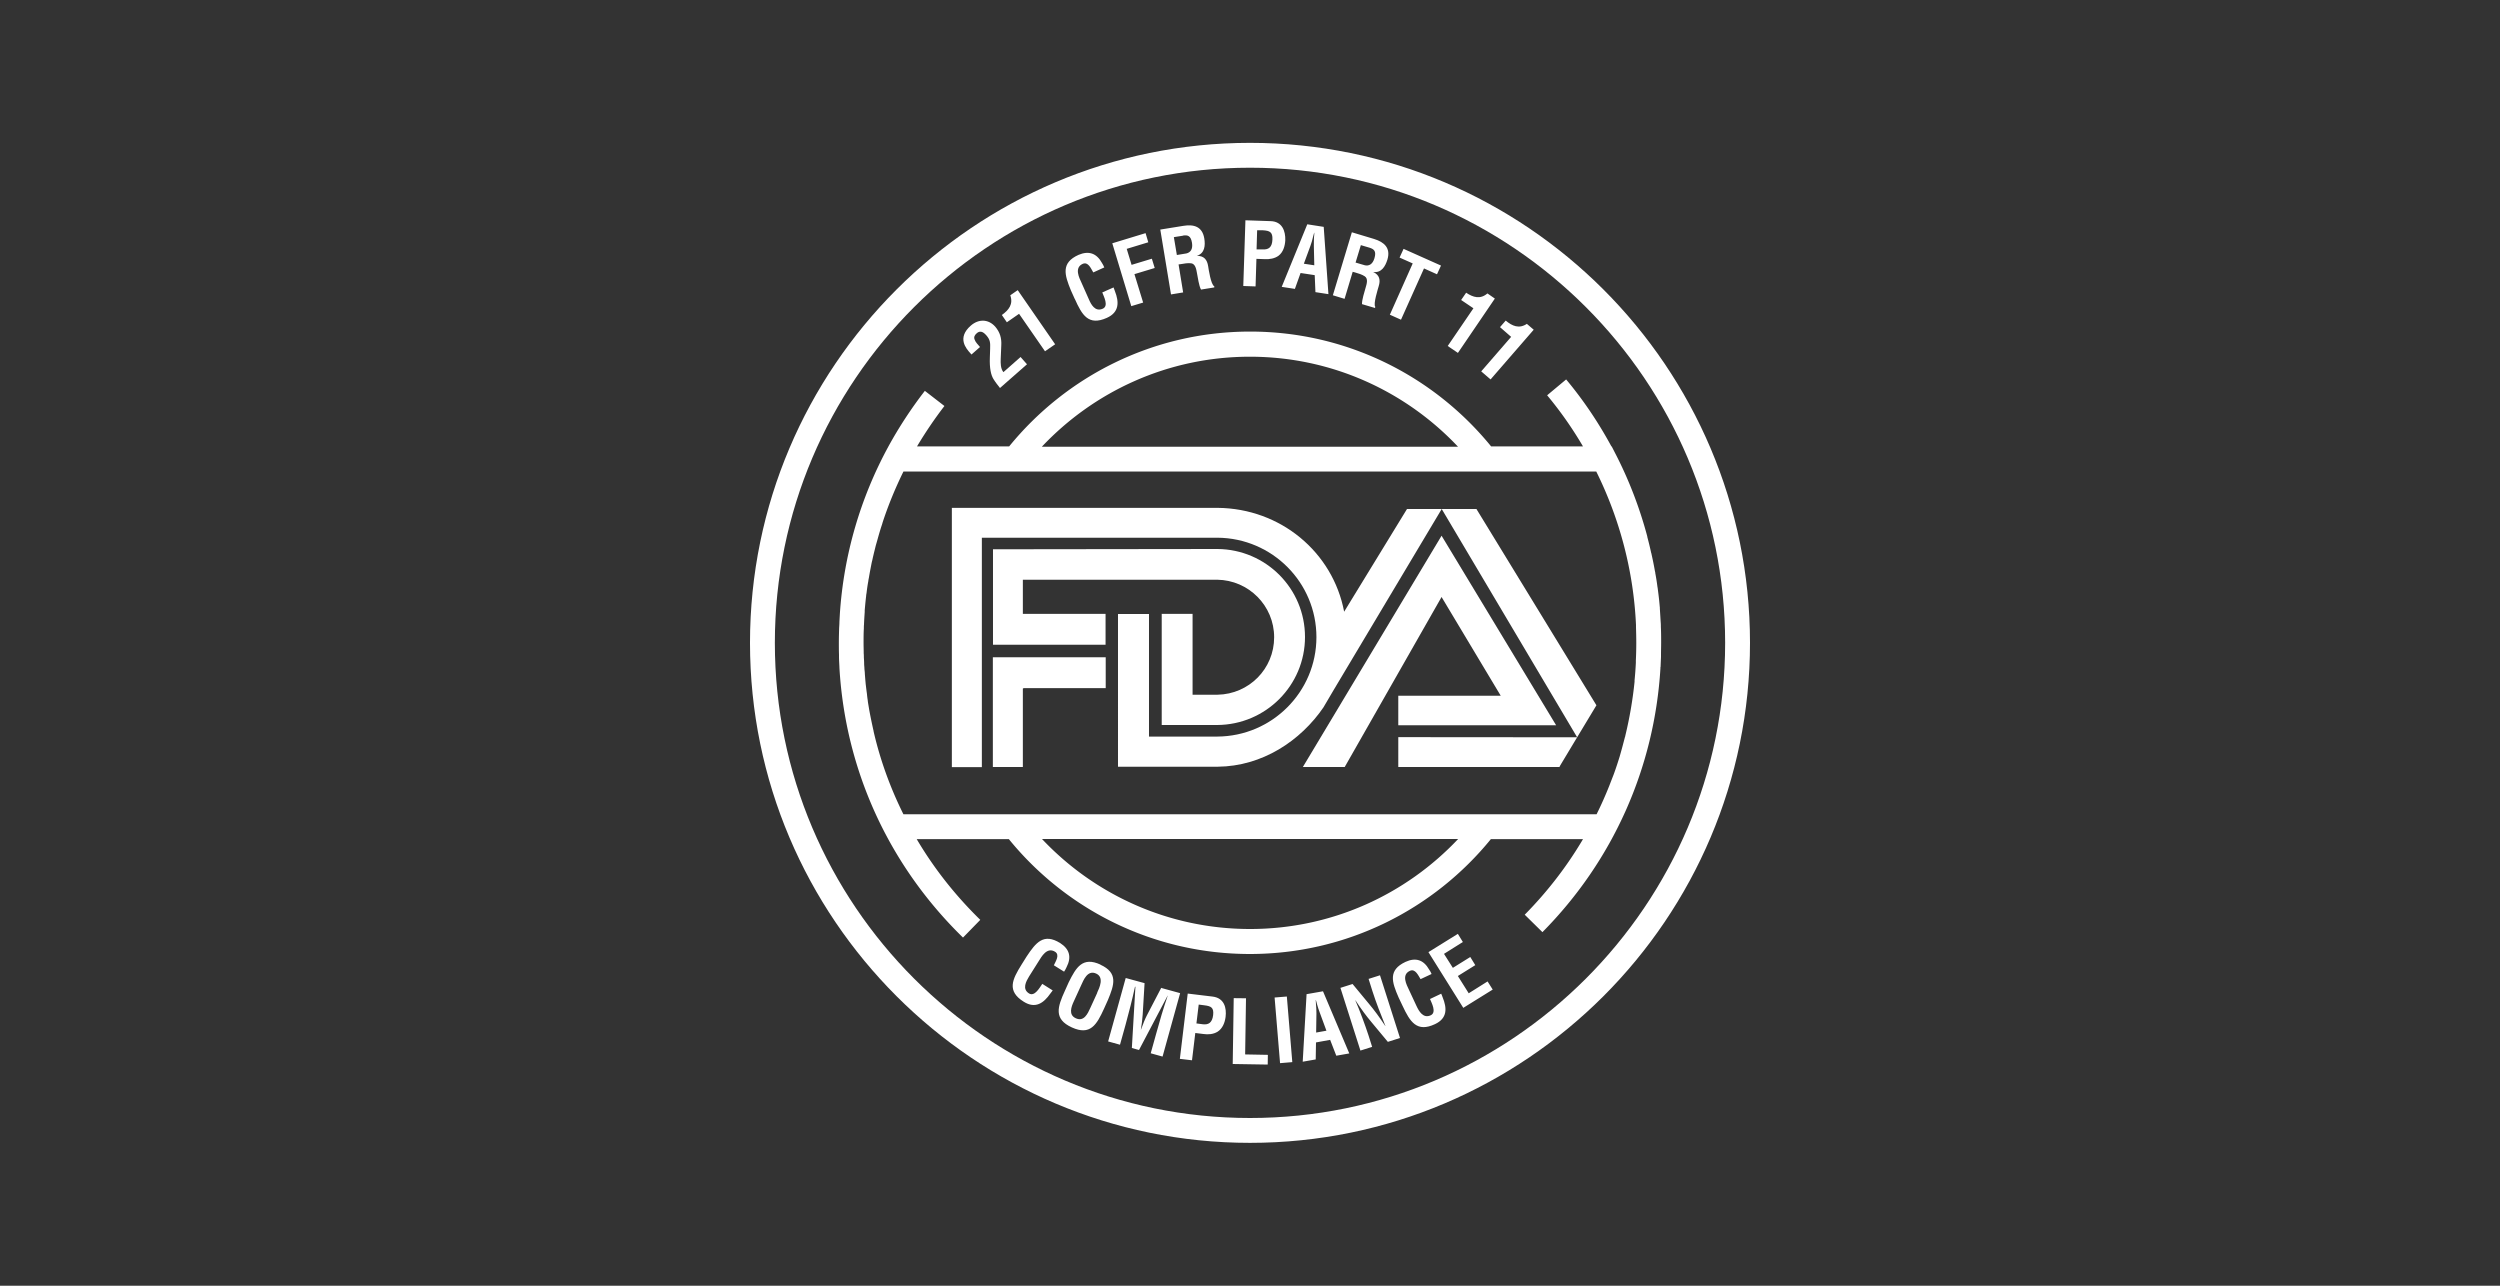
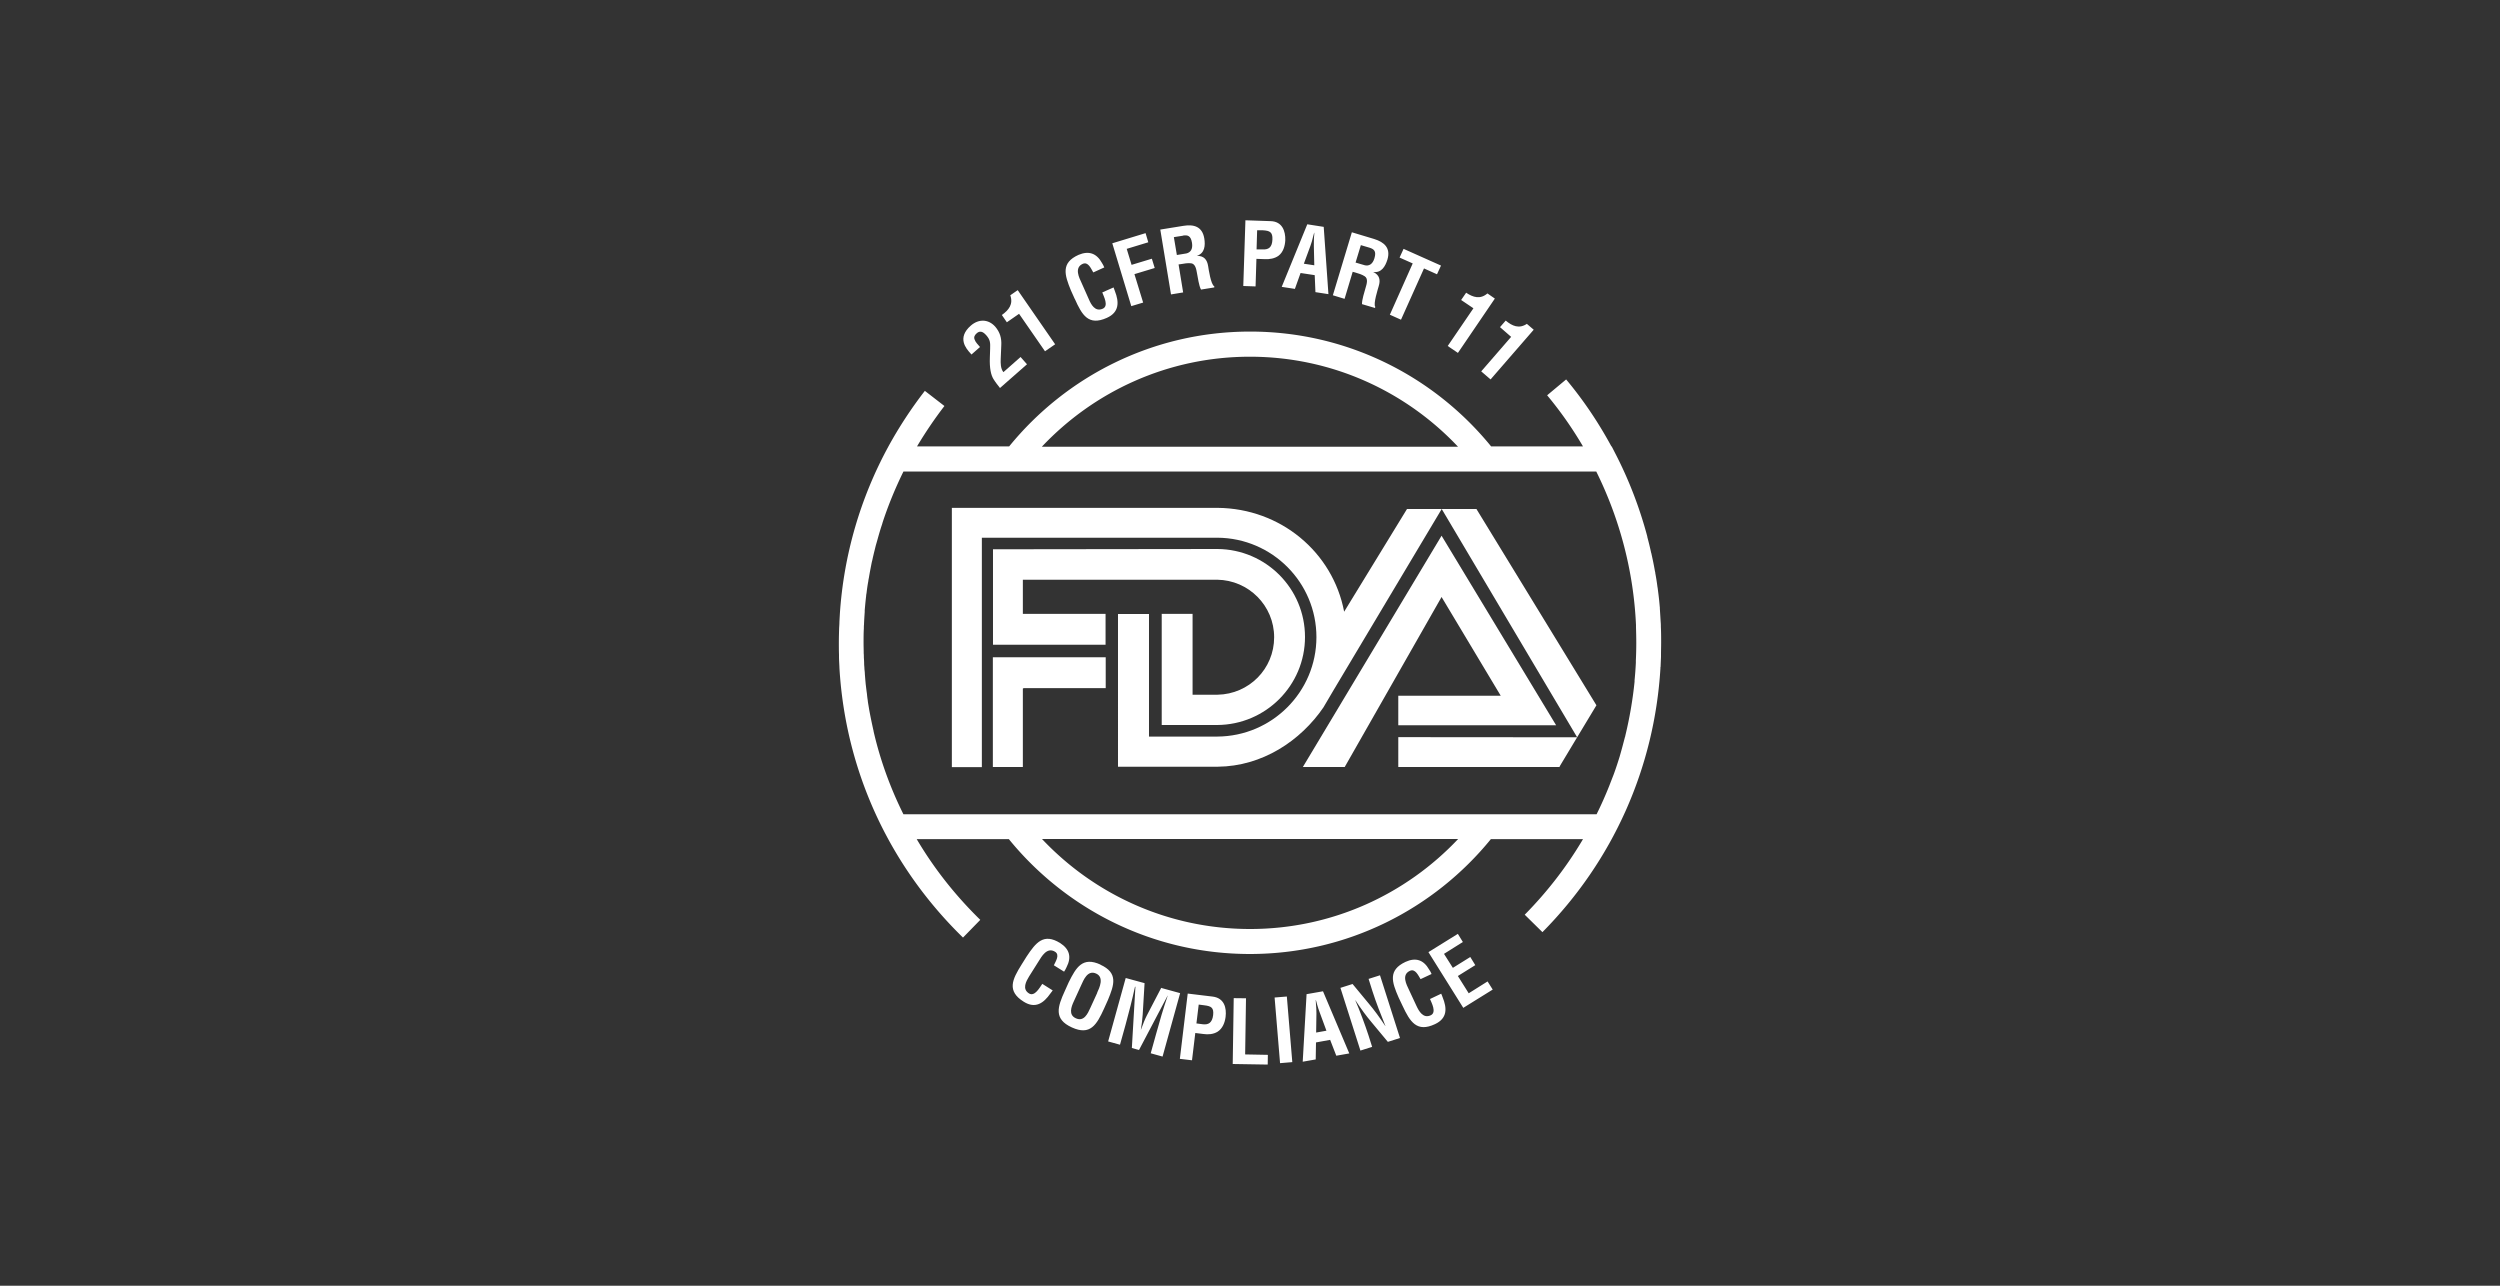
<svg xmlns="http://www.w3.org/2000/svg" viewBox="0 0 175 90">
  <rect x="0" y="0" width="175" height="90" fill="#333333" stroke="none" />
-   <path fill="#fff" d="M87.5 10c-19.3 0-35 15.7-35 35s15.7 35 35 35 35-15.7 35-35-15.7-35-35-35Zm0 68.26c-18.34 0-33.26-14.92-33.26-33.26S69.16 11.74 87.5 11.74 120.76 26.66 120.76 45 105.84 78.26 87.5 78.26Z" />
  <path fill="#fff" d="m116.24 46.69.03-.71v-.16c0-.27.01-.54.01-.82 0-.37 0-.74-.02-1.12 0-.1 0-.2-.01-.3l-.06-.97c0-.05 0-.1-.01-.16-.03-.37-.07-.73-.12-1.1-.01-.09-.02-.18-.04-.28-.04-.32-.09-.63-.15-.95 0-.06-.02-.11-.03-.17a23 23 0 0 0-.23-1.14c0-.04-.02-.08-.03-.12-.08-.37-.17-.74-.27-1.11v-.03c-.54-2.02-1.29-3.98-2.25-5.83l-.24-.47h-.02c-.9-1.66-1.95-3.23-3.17-4.69l-1.33 1.11c.94 1.13 1.78 2.33 2.51 3.58h-6.43c-3.99-4.9-10.07-8.04-16.87-8.04s-12.88 3.14-16.87 8.04h-6.45c.58-.97 1.22-1.92 1.92-2.83l-1.37-1.06c-.96 1.24-1.81 2.54-2.55 3.89a28.366 28.366 0 0 0-3.4 11.73l-.03.54c0 .14-.01.29-.02.43-.01.35-.02.69-.02 1.04 0 .28 0 .55.01.83v.14c0 .25.02.5.03.75v.04c.42 7.17 3.46 13.82 8.65 18.88l1.21-1.24c-1.75-1.71-3.24-3.6-4.45-5.65h6.45c3.99 4.9 10.07 8.04 16.87 8.04s12.88-3.14 16.87-8.04h6.45c-1.12 1.9-2.49 3.68-4.08 5.29l1.24 1.22c4.95-5 7.84-11.51 8.26-18.47v-.08ZM87.5 24.97c5.73 0 10.91 2.43 14.56 6.3H72.93c3.65-3.87 8.83-6.3 14.56-6.3Zm0 40.06c-5.73 0-10.91-2.43-14.56-6.3h29.13c-3.65 3.87-8.83 6.3-14.56 6.3ZM63.24 57c-.93-1.87-1.63-3.81-2.09-5.81v-.02c-.11-.48-.21-.97-.3-1.45l-.06-.36c-.02-.12-.04-.23-.05-.35a5.46 5.46 0 0 1-.05-.4c-.01-.1-.03-.21-.04-.31-.02-.13-.03-.27-.05-.4l-.03-.33-.03-.39c0-.12-.02-.24-.03-.36 0-.12-.02-.24-.02-.35 0-.15-.01-.3-.02-.45 0-.09 0-.19-.01-.28 0-.25-.01-.49-.01-.74 0-.34 0-.68.02-1.01 0-.09 0-.17.01-.26.01-.3.03-.59.05-.89v-.12c.03-.34.06-.67.1-1 0-.07.02-.15.03-.22.03-.27.07-.54.12-.81.01-.08.02-.15.04-.23.05-.31.11-.62.17-.93.02-.1.04-.21.07-.31.04-.2.09-.4.14-.61.04-.15.07-.29.11-.44l.12-.42c.1-.36.2-.71.32-1.06l.03-.11c.4-1.22.89-2.41 1.46-3.57h48.5c1.65 3.33 2.61 6.99 2.78 10.74v.15c.01.37.02.73.02 1.1 0 .41-.01.83-.03 1.24v.16c-.02.41-.05.82-.09 1.22v.1c-.13 1.28-.35 2.55-.65 3.79 0 .04-.02.07-.03.11-.1.38-.2.77-.31 1.15l-.06.21c-.09.29-.18.57-.28.86-.06.17-.12.35-.19.52-.08.21-.16.41-.24.62-.27.68-.57 1.36-.9 2.02H63.25Z" />
  <path fill="#fff" d="m68 24.82.6-.53c-.14-.17-.31-.32-.38-.53-.07-.17.02-.32.15-.43.18-.16.39-.18.67.14.29.33.28.54.27.94l-.02.61c-.03.77.08 1.23.25 1.51.14.23.34.48.46.63l1.89-1.66-.45-.51-1.2 1.06c-.2-.24-.2-.64-.19-.9l.04-.97c.03-.51-.09-.92-.42-1.31-.49-.55-1.17-.55-1.71-.08-1 .87-.31 1.63-.04 1.93l.09.1ZM71.33 21.96l1.82 2.63.71-.49-2.62-3.79-.52.36c.22.62-.1 1.03-.59 1.38l.35.51.85-.59ZM75.24 20.93c.5 1.12.95 1.9 2.24 1.32.87-.39.87-1.1.56-1.88-.03-.08-.06-.17-.09-.25l-.79.35c.1.28.47.95.03 1.14-.54.24-.82-.31-.97-.66l-.52-1.17c-.15-.32-.52-1.04.09-1.31.39-.17.58.34.74.6l.77-.35c-.04-.11-.1-.21-.16-.31-.38-.69-.93-.87-1.64-.57-1.25.56-.98 1.4-.54 2.48l.27.6ZM80.02 21.18l-.61-1.99 1.42-.43-.2-.65-1.42.43-.34-1.12 1.51-.46-.19-.64-2.33.71 1.33 4.4.83-.25zM82.82 20.47l-.32-1.96.15-.02c.24-.04.49-.09.73-.06.3.04.36.42.41.7.06.3.13.86.28 1.14l.93-.15v-.08c-.24-.1-.4-1.22-.43-1.41-.07-.44-.28-.73-.79-.72.56-.18.6-.73.52-1.22-.14-.84-.74-1-1.47-.88l-1.61.26.75 4.54.85-.14Zm-.01-3.98c.32-.05.55 0 .63.51.07.45-.11.67-.39.74l-.67.11-.21-1.25.63-.1ZM87.95 18.12l.58.02c.33.02.7-.04.97-.24.33-.25.45-.69.47-1.08.02-.64-.21-1.32-1.03-1.34l-1.76-.06-.15 4.6.86.03.06-1.93Zm.06-2h.39c.48.03.69.12.67.64-.02.56-.27.71-.65.7h-.46l.04-1.34ZM90.64 20.23l.4-1.12.99.15.05 1.19.91.14-.33-4.71-1.15-.18-1.79 4.38.91.14Zm1.09-3.02c.08-.21.13-.41.18-.62.02-.1.05-.2.08-.3H92c0 .1 0 .21-.02.31 0 .22-.02.42-.01.64l.03 1.33-.73-.11.46-1.25ZM94.7 19.03l.15.04c.24.07.48.14.68.27.26.17.14.54.06.81-.08.3-.26.83-.25 1.14l.91.27.02-.08c-.16-.19.19-1.26.24-1.45.13-.42.07-.78-.39-.99.58.08.85-.39 1-.87.24-.81-.22-1.22-.93-1.44l-1.56-.47-1.33 4.41.82.25.57-1.9Zm.56-1.87.61.18c.31.1.49.24.34.74-.13.44-.4.55-.67.49l-.65-.19.37-1.22ZM98.07 22.38l1.61-3.59.91.41.28-.61-2.62-1.17-.28.61.92.41-1.6 3.59.78.35zM102.05 24.71l2.59-3.81-.52-.36c-.5.43-1 .28-1.49-.05l-.35.51.86.58-1.8 2.64.71.48ZM103.69 26l.65.56 3.02-3.48-.48-.41c-.54.36-1.02.16-1.48-.23l-.4.46.78.68-2.09 2.41ZM74.49 68.01c.07-.1.12-.2.17-.31.36-.7.21-1.26-.44-1.68-1.17-.73-1.71-.04-2.36.94l-.35.56c-.65 1.04-1.05 1.85.15 2.6.81.51 1.39.11 1.87-.58.05-.07.1-.14.16-.21l-.73-.46c-.17.24-.53.92-.93.67-.5-.31-.2-.85 0-1.18l.68-1.08c.19-.3.57-1.01 1.14-.66.36.22.04.68-.08.95l.72.45ZM77.03 67.52c-1.25-.57-1.7.19-2.22 1.24l-.27.6c-.51 1.12-.8 1.97.49 2.56s1.74-.19 2.25-1.31l.27-.6c.45-1.08.73-1.91-.52-2.48Zm-.22 1.97-.49 1.07c-.18.4-.45.98-1.01.72-.54-.24-.31-.82-.15-1.17l.53-1.16c.15-.32.43-1.08 1.04-.8.58.26.23 1 .07 1.34ZM81.29 69.14l-1.01 1.94c-.14.27-.25.56-.41.99h-.01c.06-.36.11-.71.13-1.07l.13-2.18-1.32-.36-1.23 4.44.83.23.39-1.4c.24-.88.47-1.77.66-2.66h.03l-.25 4.29.5.14 2-3.8h.01c-.3.87-.56 1.75-.8 2.63l-.39 1.4.83.23 1.23-4.44-1.31-.36ZM84.88 69.76l-1.74-.21-.55 4.57.85.1.23-1.91.57.07c.33.05.7.02.99-.16.35-.22.51-.64.56-1.03.08-.64-.09-1.33-.91-1.43Zm.04 1.3c-.07.55-.34.68-.71.64l-.46-.06.16-1.32.39.05c.48.06.68.16.62.69ZM87.22 69.88l-.86-.01-.07 4.61 2.45.04.01-.68-1.59-.03.06-3.93zM89.222 69.826l.857-.07.382 4.593-.857.072zM91.46 69.59l-.27 4.73.91-.16.02-1.19.99-.18.43 1.11.91-.16-1.84-4.35-1.14.2Zm.67 2.69.02-1.33c0-.22-.01-.43-.03-.64-.01-.1-.02-.21-.02-.31h.01c.03.09.06.19.08.29.06.21.12.41.2.61l.46 1.25-.73.13ZM95.8 68.52l.27.86c.12.39.28.81.43 1.22.16.41.32.83.48 1.22h-.01c-.43-.65-.77-1.11-1.14-1.55l-1.15-1.39-.85.27 1.4 4.39.82-.26-.26-.82c-.11-.35-.27-.78-.43-1.22-.16-.44-.34-.87-.49-1.22h.01c.41.63.76 1.1 1.14 1.55l1.13 1.36.85-.27-1.4-4.39-.82.26ZM100.88 69.56l-.78.37c.11.27.48.94.05 1.14-.53.25-.83-.3-.99-.64l-.54-1.16c-.15-.32-.54-1.03.07-1.31.38-.18.59.33.75.58l.77-.36c-.04-.11-.1-.21-.17-.31-.39-.69-.95-.86-1.65-.54-1.24.58-.96 1.41-.49 2.49l.28.59c.52 1.11.99 1.88 2.27 1.28.87-.41.85-1.11.53-1.89-.03-.08-.06-.17-.1-.25ZM102.81 69.53l-.76-1.21 1.22-.76-.35-.57-1.22.76-.62-.98 1.32-.83-.35-.57-2.06 1.28 2.44 3.9 2.06-1.28-.36-.57-1.32.83zM69.5 46.01v7.68h2.1V48.2l.06-.03h5.74v-2.16H69.5zM105.05 48.7h-7.17v2.07h11.05l-8.02-13.27-9.71 16.19h2.93l6.78-11.9 4.14 6.91z" />
  <path fill="#fff" d="M81.32 42.98v7.77H85.21c3.39-.02 6.14-2.77 6.14-6.16s-2.73-6.13-6.12-6.16h-.03l-15.69.02v6.68h7.88v-2.16H71.6v-2.39H85.2c2.21.03 3.99 1.82 3.99 4.03s-1.76 3.98-3.96 4.02h-1.75v-5.66h-2.17ZM103.35 35.63h-2.43l9.48 15.98 1.35-2.24-8.4-13.74zM97.88 53.69h11.29l.01-.05 1.22-2.03-12.52-.01v2.09z" />
  <path fill="#fff" d="m92.65 49.5.73-1.24 7.54-12.63h-2.43l-4.4 7.19c-.79-4.17-4.45-7.23-8.85-7.27H66.63V53.7h2.1V37.64h16.5c3.83.03 6.92 3.14 6.92 6.96s-3.1 6.94-6.94 6.96h-4.78v-8.58h-2.17V53.67h6.99c3.1-.03 5.79-1.8 7.41-4.18Z" />
</svg>